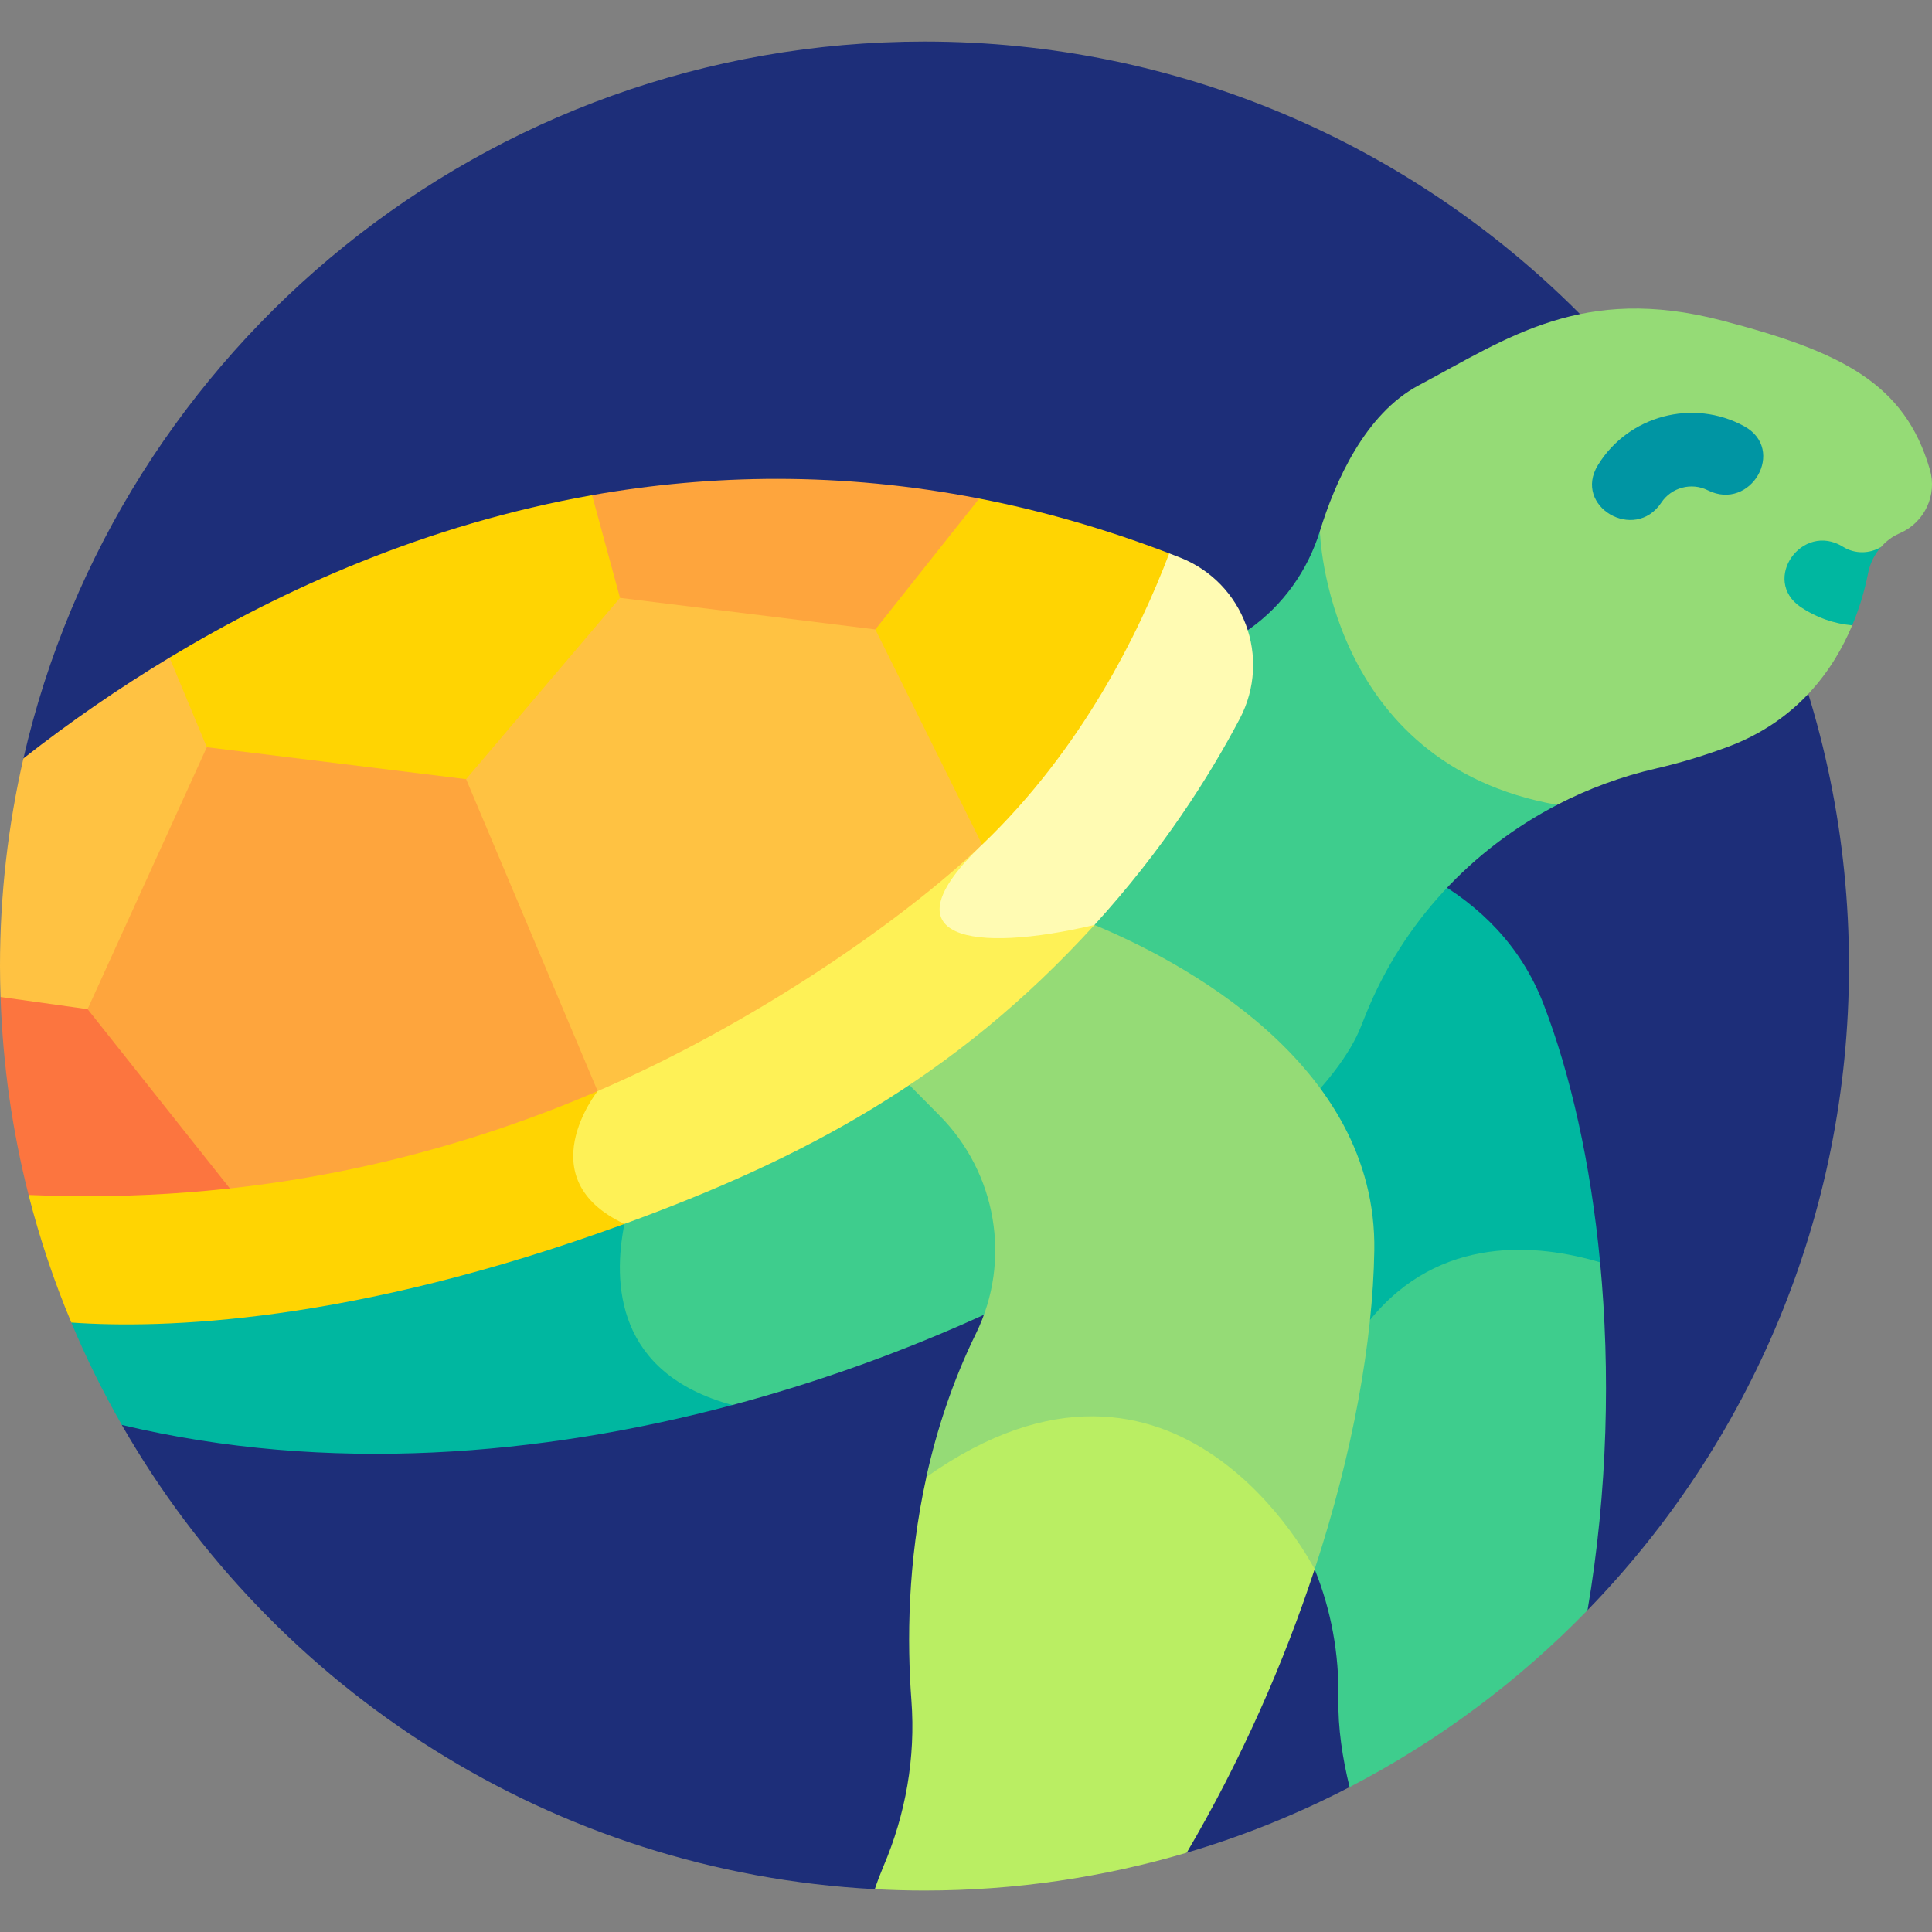
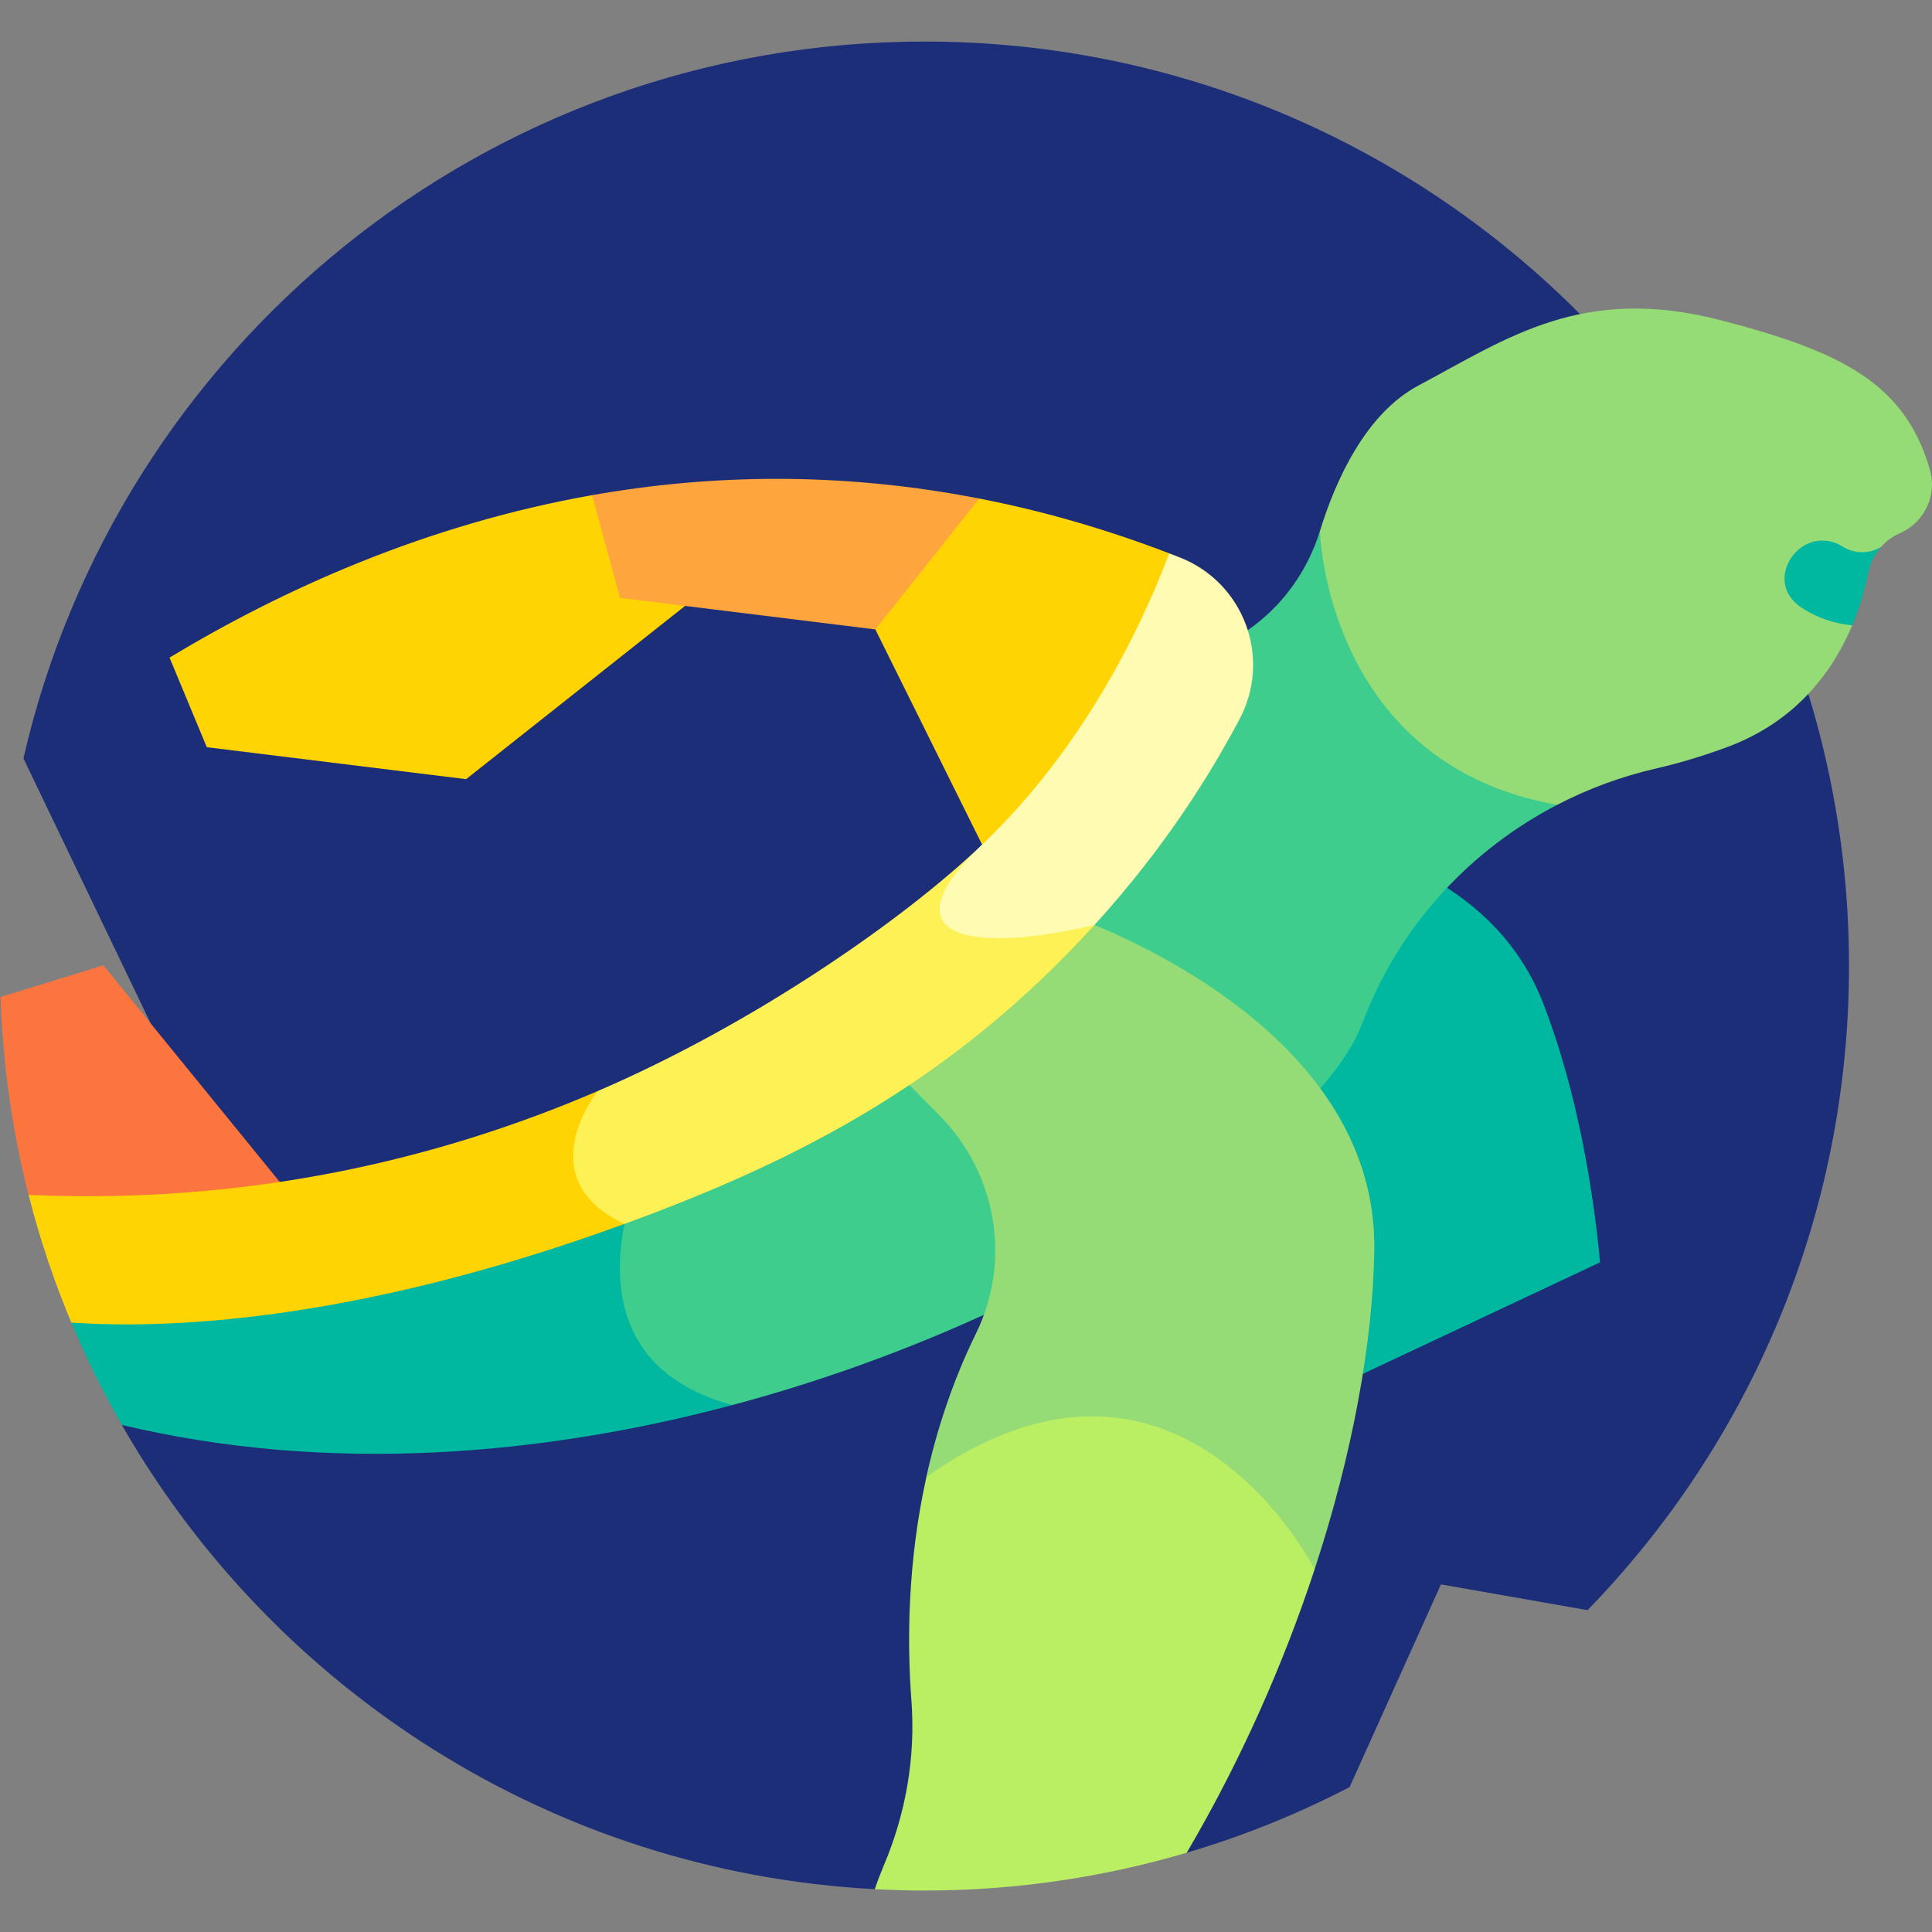
<svg xmlns="http://www.w3.org/2000/svg" width="24" height="24" viewBox="0 0 24 24" fill="none">
  <rect x="0" y="0" width="24" height="24" fill="#808080" stroke="none" />
  <g clip-path="url(#clip0_696_15068)">
    <path d="M0.291 9.421L2.856 14.764L1.513 17.701C3.397 20.989 6.859 23.256 10.867 23.468L13.118 22.2L14.742 23.015C15.441 22.809 16.118 22.536 16.765 22.2L17.9 19.682L19.721 20.002C21.731 17.934 22.969 15.112 22.969 12C22.969 5.657 17.827 0.516 11.485 0.516C6.029 0.516 1.461 4.32 0.291 9.421Z" fill="#1D2E79" />
    <path d="M19.171 12.465C18.889 11.739 18.374 11.246 17.784 10.912L15.064 12.849L16.402 17.315L19.877 15.681C19.76 14.449 19.509 13.338 19.171 12.465Z" fill="#00B7A0" />
-     <path d="M19.877 15.681C19.114 15.454 17.886 15.326 17.018 16.398L15.611 17.159L16.331 19.494C16.537 20.002 16.636 20.549 16.626 21.1C16.619 21.468 16.678 21.847 16.765 22.2C17.867 21.629 18.864 20.884 19.721 20.002C19.973 18.518 20.005 17.027 19.877 15.681Z" fill="#3ECD8D" />
    <path d="M8.15 13.994L0.886 16.429C1.068 16.866 1.278 17.29 1.513 17.701C4.071 18.311 6.725 18.087 9.098 17.454L8.15 13.994Z" fill="#00B7A0" />
    <path d="M19.189 7.241L16.396 6.598C16.244 7.089 15.938 7.519 15.518 7.816L15.5 7.828L11.126 11.807L7.757 15.204C7.611 15.934 7.647 17.062 9.098 17.454C13.145 16.375 16.373 14.107 16.907 12.75C16.929 12.696 16.95 12.642 16.971 12.59C17.431 11.456 18.282 10.549 19.344 9.998L19.189 7.241Z" fill="#3ECD8D" />
    <path d="M13.596 11.49L11.63 11.69L11.294 13.476C11.42 13.603 11.545 13.729 11.67 13.856C12.38 14.571 12.568 15.658 12.125 16.563C11.832 17.161 11.636 17.766 11.507 18.348L13.251 20.315L16.331 19.494L16.331 19.494C16.806 18.048 17.054 16.666 17.072 15.537C17.111 13.195 14.627 11.918 13.596 11.49Z" fill="#95DB76" />
-     <path d="M16.331 19.494L16.331 19.494C16.331 19.494 14.636 16.136 11.508 18.348C11.273 19.409 11.267 20.395 11.322 21.126C11.375 21.833 11.251 22.538 10.972 23.19C10.934 23.281 10.898 23.374 10.867 23.468C11.072 23.479 11.277 23.485 11.485 23.485C12.616 23.485 13.709 23.32 14.742 23.015C15.419 21.864 15.948 20.658 16.331 19.494Z" fill="#BAEE63" />
+     <path d="M16.331 19.494C16.331 19.494 14.636 16.136 11.508 18.348C11.273 19.409 11.267 20.395 11.322 21.126C11.375 21.833 11.251 22.538 10.972 23.19C10.934 23.281 10.898 23.374 10.867 23.468C11.072 23.479 11.277 23.485 11.485 23.485C12.616 23.485 13.709 23.32 14.742 23.015C15.419 21.864 15.948 20.658 16.331 19.494Z" fill="#BAEE63" />
    <path d="M23.009 7.768L22.807 7.26L23.367 6.795C23.428 6.725 23.503 6.667 23.591 6.628C23.597 6.625 23.603 6.622 23.609 6.62C23.909 6.485 24.066 6.149 23.974 5.834C23.662 4.757 22.87 4.368 21.388 3.981C19.661 3.531 18.736 4.195 17.624 4.787C16.957 5.141 16.586 5.982 16.396 6.598C16.396 6.598 16.469 9.488 19.343 9.998C19.733 9.796 20.146 9.644 20.574 9.546C20.843 9.484 21.139 9.398 21.457 9.28C22.332 8.956 22.78 8.314 23.009 7.768Z" fill="#95DB76" />
-     <path d="M19.85 5.778C19.536 6.29 20.306 6.742 20.638 6.243C20.763 6.055 21.012 5.989 21.214 6.09C21.749 6.358 22.195 5.584 21.667 5.295C21.034 4.948 20.228 5.161 19.85 5.778Z" fill="#0095A3" />
    <path d="M23.206 7.12C23.23 6.999 23.285 6.887 23.367 6.795C23.225 6.88 23.043 6.884 22.896 6.793C22.388 6.476 21.872 7.204 22.37 7.542C22.561 7.67 22.781 7.748 23.009 7.768C23.097 7.559 23.163 7.342 23.206 7.12Z" fill="#00B7A0" />
    <path d="M1.284 11.992L0.007 12.385C0.035 13.231 0.154 14.054 0.355 14.844C0.896 15.622 3.736 15.003 3.736 15.003L1.284 11.992Z" fill="#FC753F" />
-     <path d="M2.106 8.169C1.476 8.549 0.87 8.967 0.291 9.421C0.101 10.25 0 11.113 0 12C0 12.129 0.003 12.257 0.007 12.385L1.088 12.536L3.47 9.212L2.106 8.169Z" fill="#FFC242" />
-     <path d="M6.369 9.212L2.569 9.282L1.088 12.536L2.856 14.764C6.093 15.611 8.15 13.893 8.15 13.893L6.369 9.212Z" fill="#FEA53D" />
    <path d="M7.356 6.151C5.296 6.515 3.515 7.319 2.106 8.169L2.569 9.282L5.79 9.679L8.51 7.527L7.356 6.151Z" fill="#FFD402" />
-     <path d="M13.119 10.492L11.294 6.915L7.702 7.427L5.79 9.679L7.424 13.554C11.432 13.309 13.119 10.492 13.119 10.492Z" fill="#FFC242" />
    <path d="M12.164 6.193C10.441 5.857 8.827 5.891 7.355 6.151L7.702 7.427L10.874 7.819L12.408 7.41L12.164 6.193Z" fill="#FEA53D" />
    <path d="M12.164 6.193L10.874 7.819L12.2 10.492L14.525 9.299V6.874C13.719 6.565 12.931 6.342 12.164 6.193ZM7.424 13.554C5.439 14.407 3.079 14.962 0.355 14.844C0.493 15.385 0.67 15.915 0.886 16.429C2 16.508 4.35 16.449 7.757 15.204L8.15 13.994L7.424 13.554Z" fill="#FFD402" />
    <path d="M13.596 11.49L13.392 10.493H12.2C11.217 11.433 9.352 12.725 7.424 13.554C7.424 13.554 6.556 14.641 7.757 15.204C9.967 14.398 11.852 13.405 13.596 11.49Z" fill="#FEF156" />
    <path d="M14.657 6.925C14.613 6.907 14.569 6.891 14.525 6.874C14.148 7.866 13.436 9.311 12.2 10.493C10.965 11.675 12.089 11.845 13.596 11.49C14.446 10.558 15.024 9.643 15.401 8.928C15.799 8.171 15.453 7.238 14.657 6.925Z" fill="#FFFBB3" />
  </g>
  <defs>
    <clipPath id="clip0_696_15068">
      <rect width="24" height="24" fill="white" />
    </clipPath>
  </defs>
</svg>